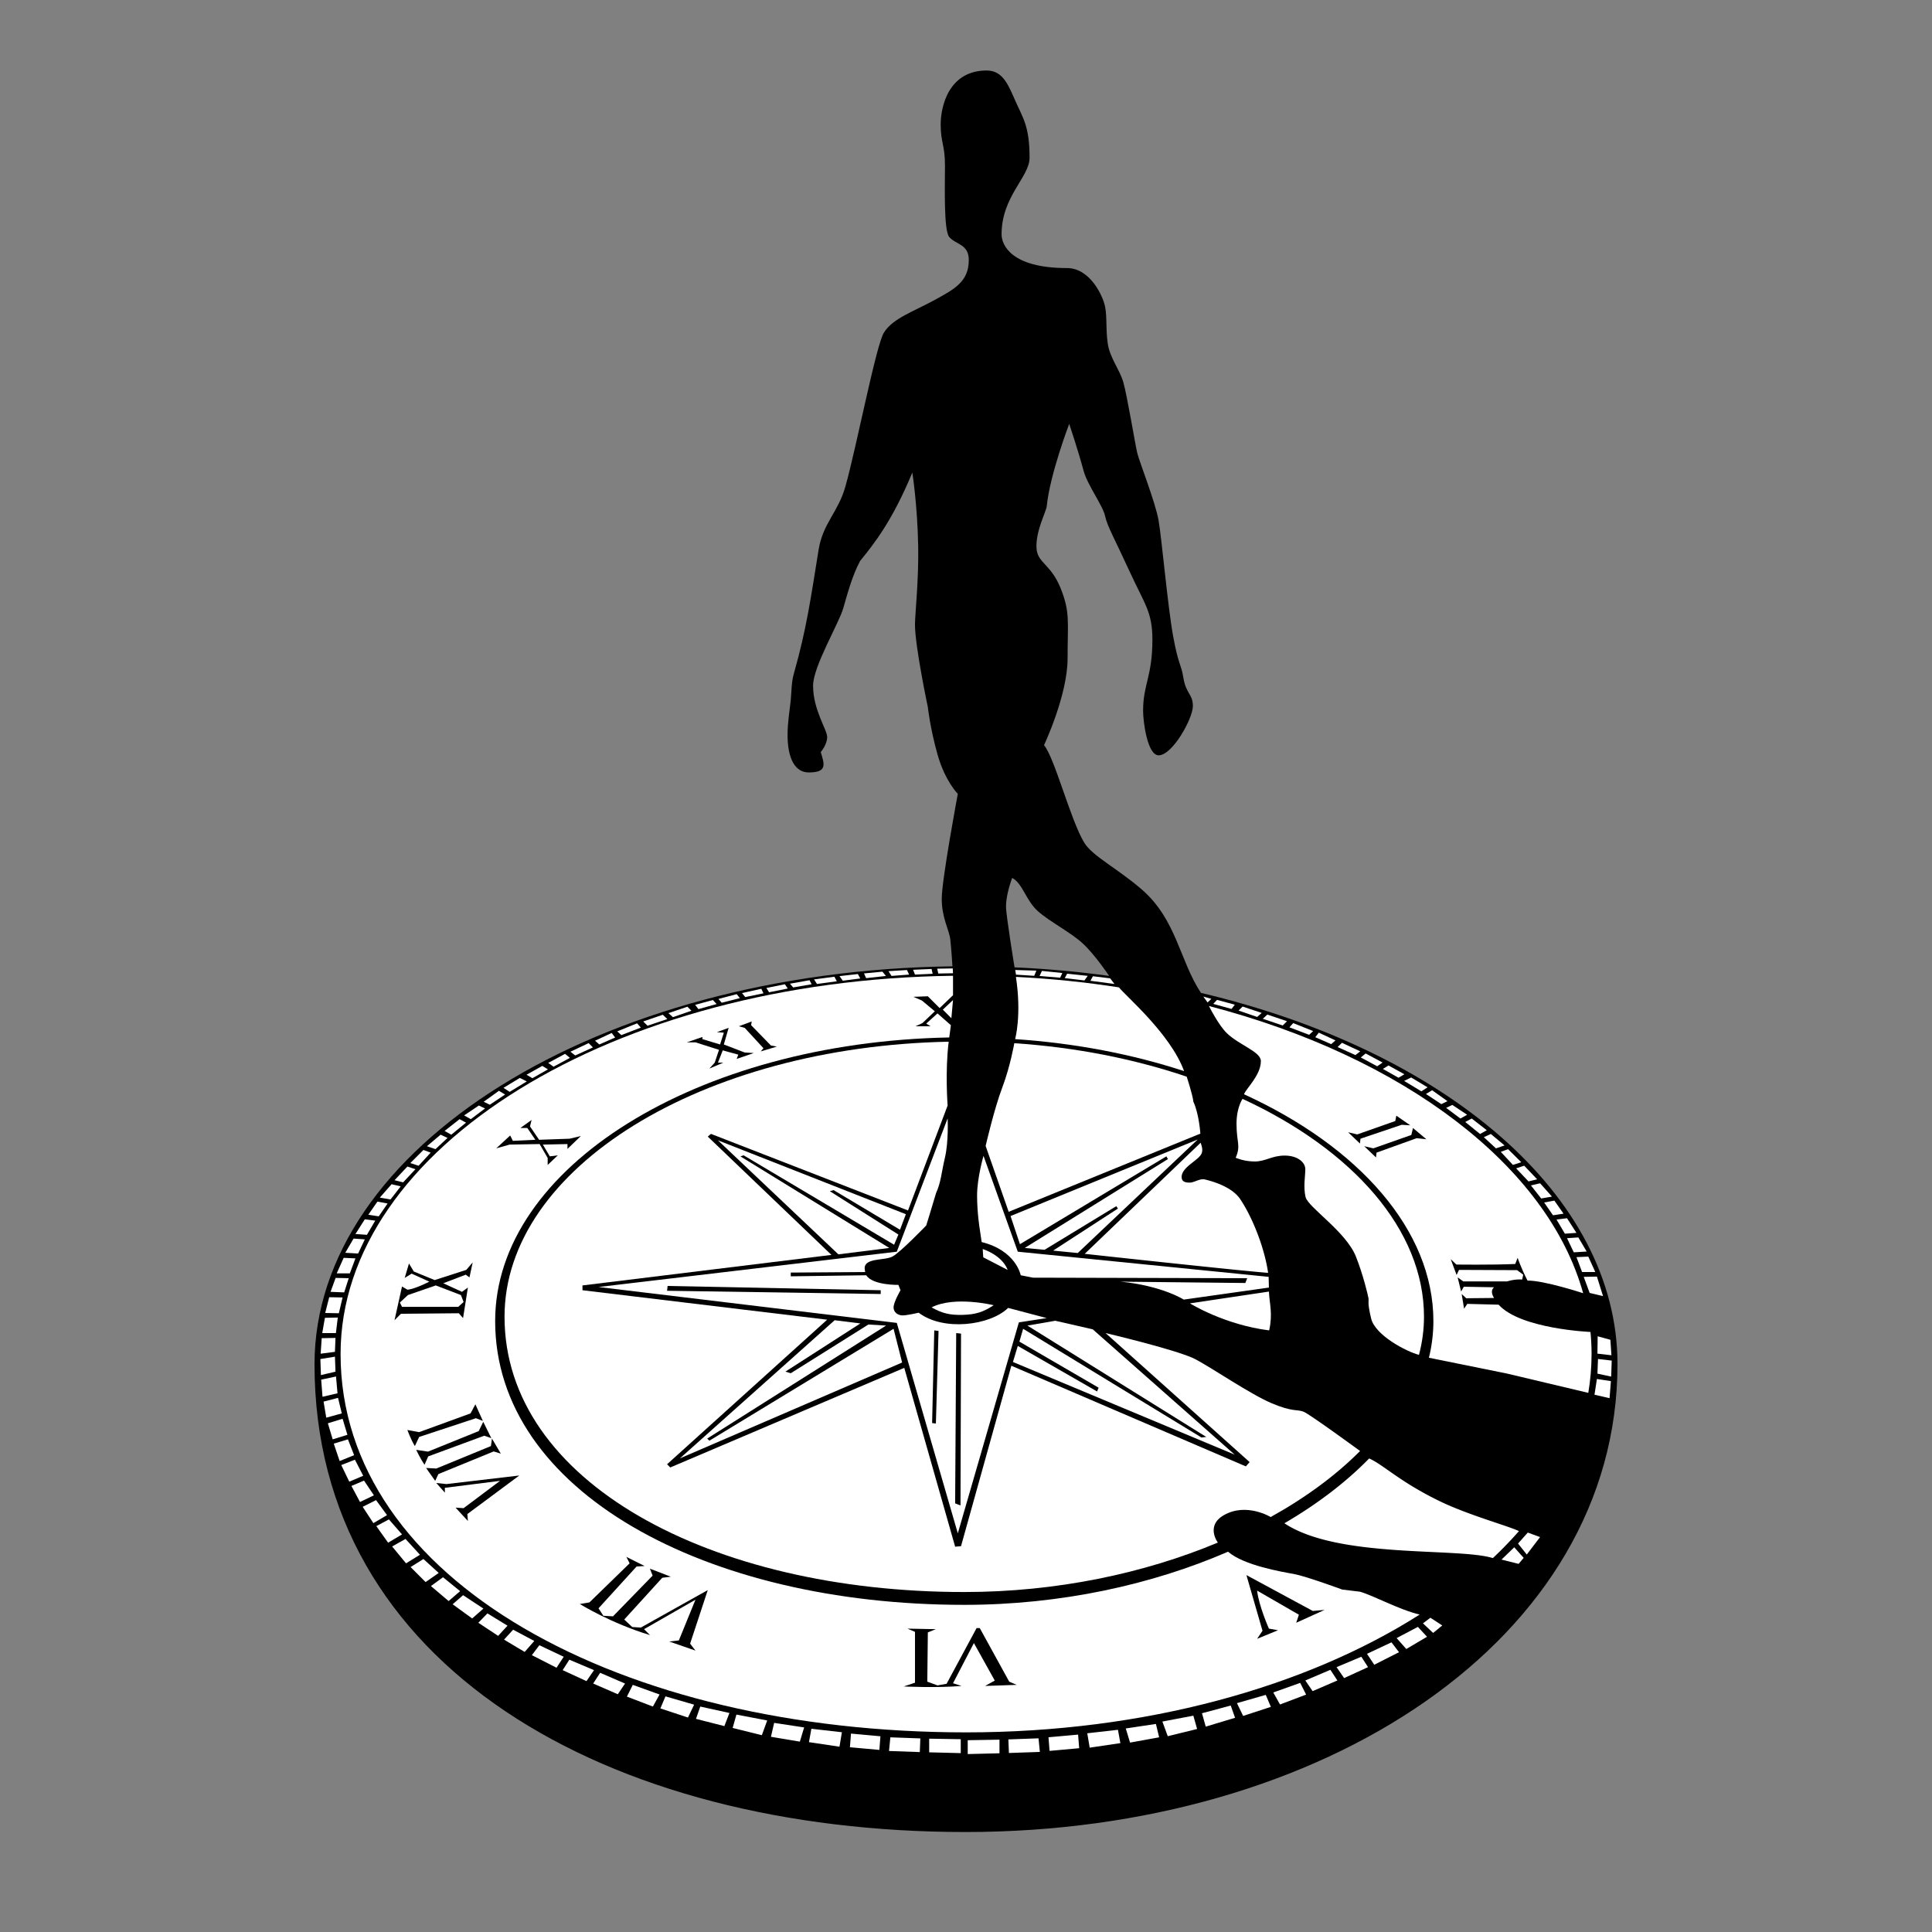
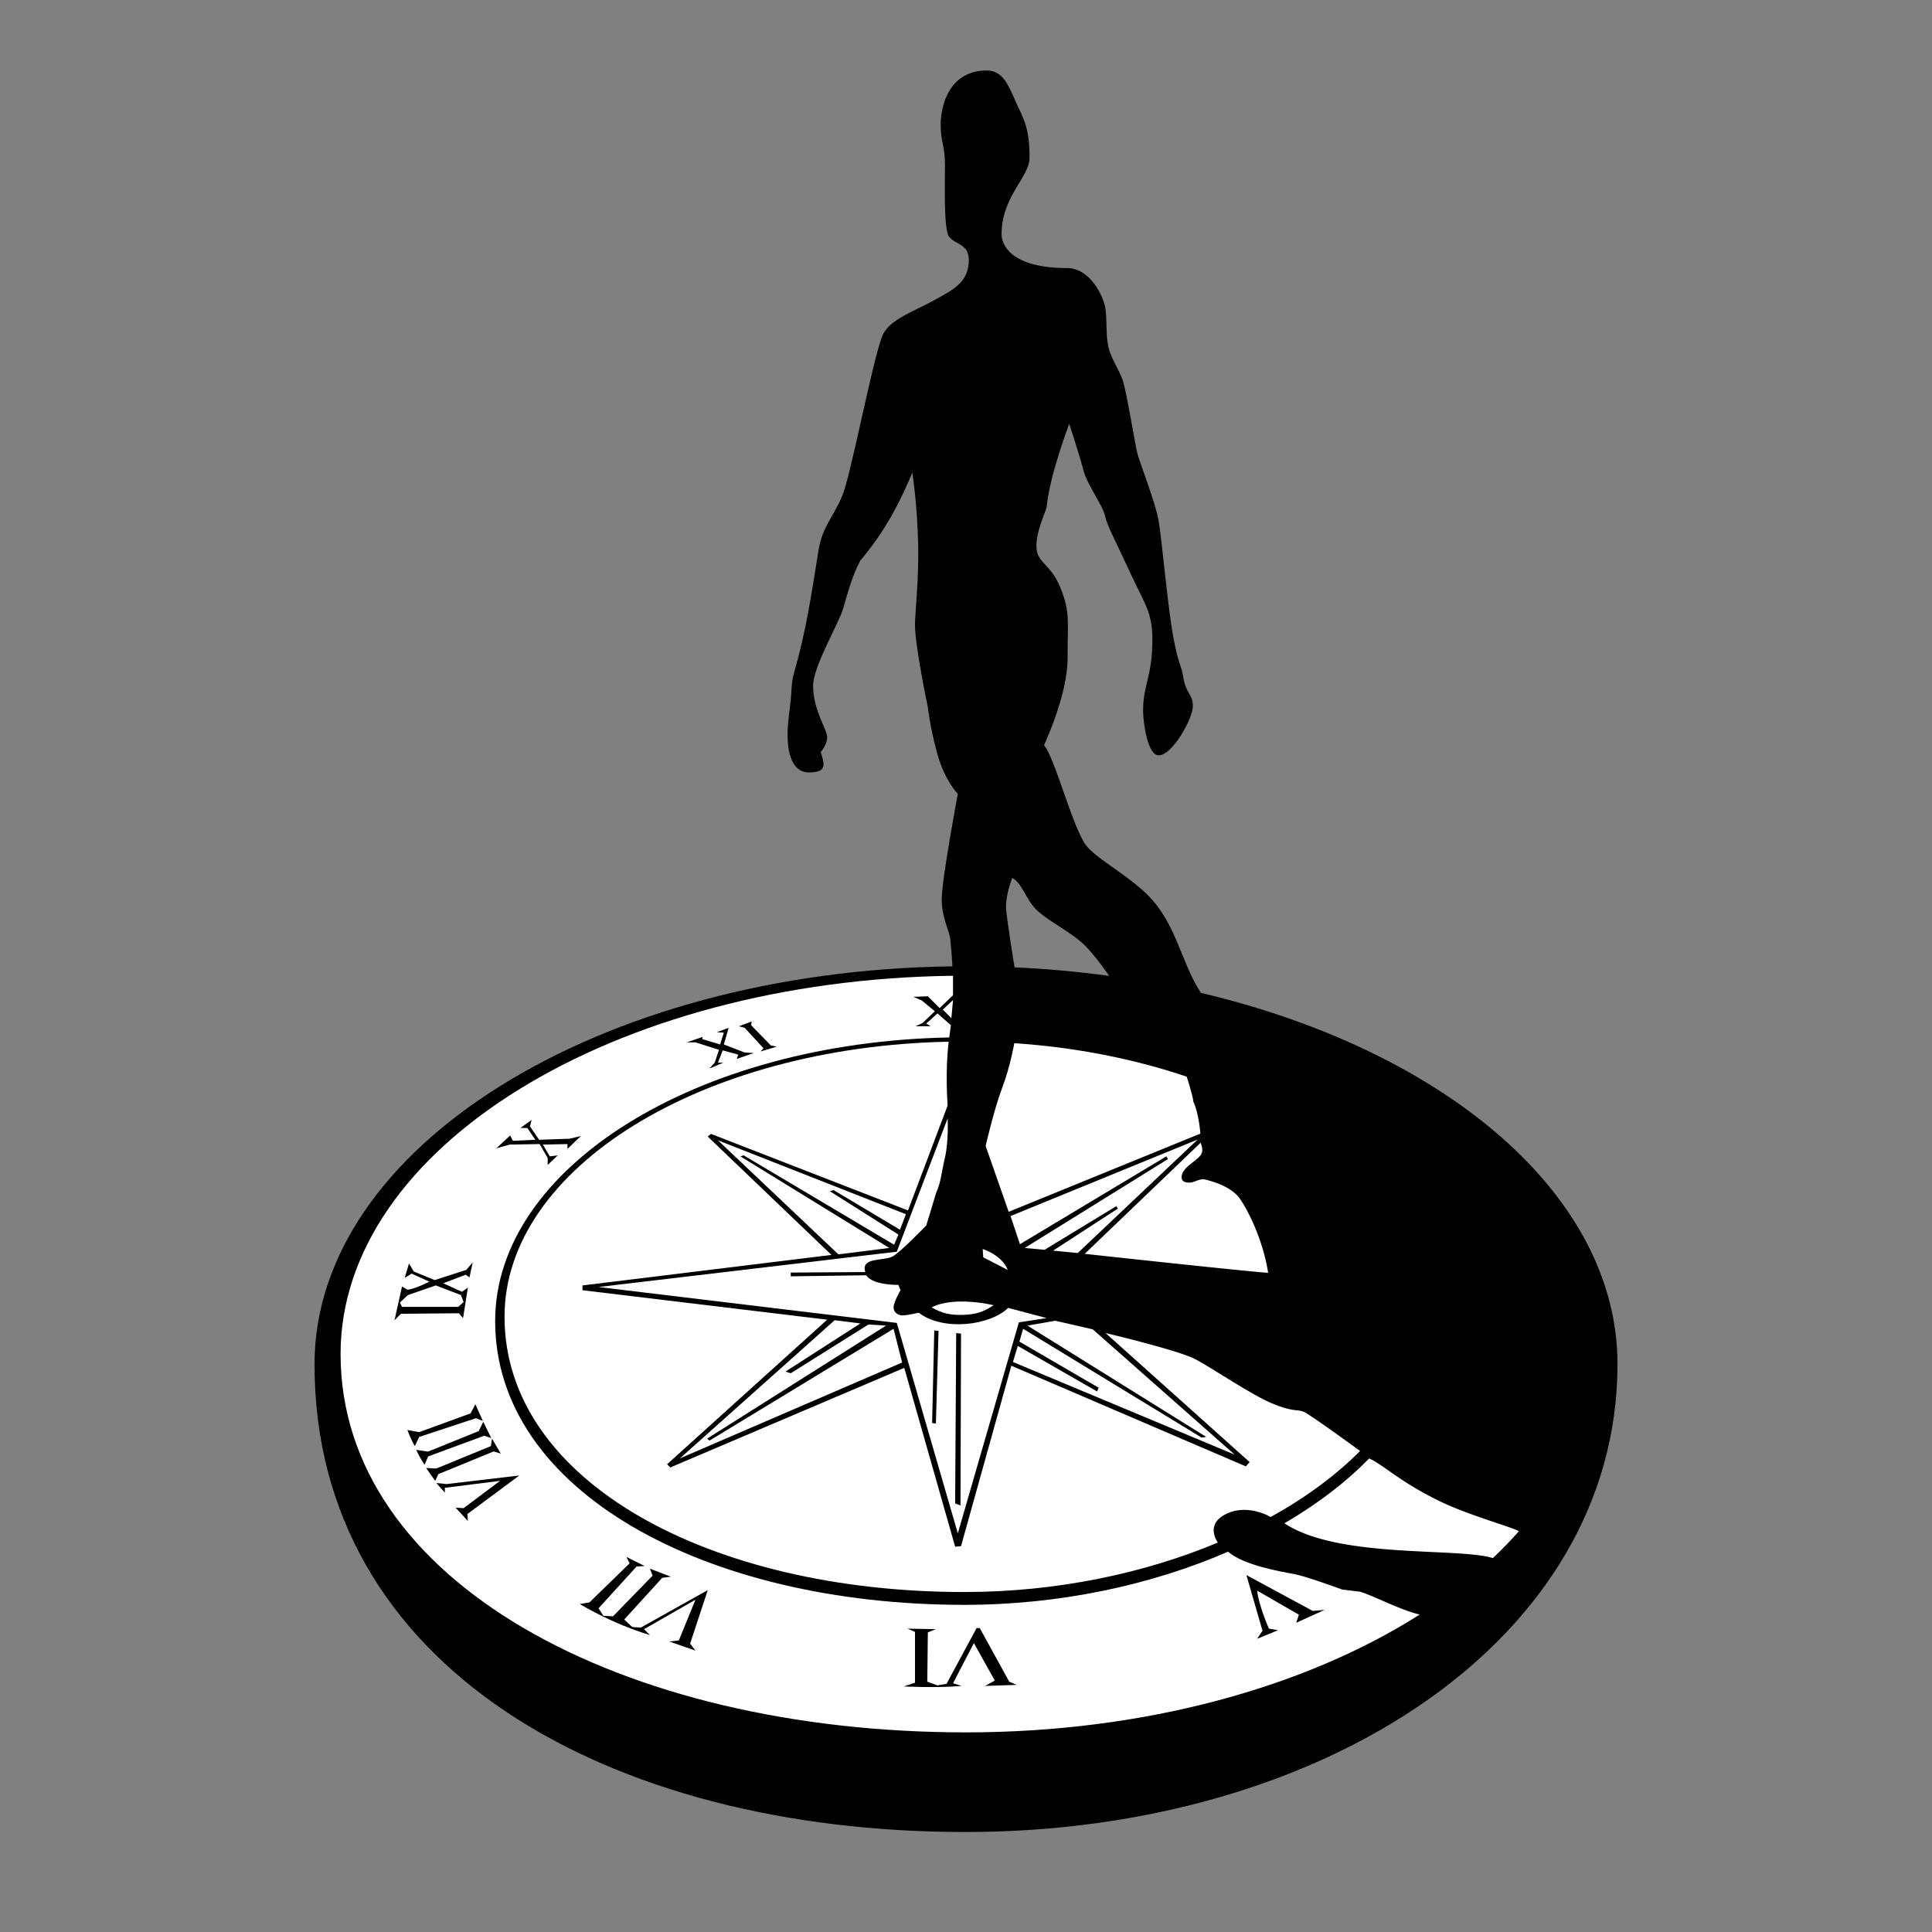
<svg xmlns="http://www.w3.org/2000/svg" width="2500" height="2500" viewBox="0 0 192.756 192.756">
  <rect x="0" y="0" width="192.756" height="192.756" fill="#808080" stroke="none" />
  <g fill-rule="evenodd" clip-rule="evenodd">
    <path fill="#fff" fill-opacity="0" d="M0 0h192.756v192.756H0V0z" />
    <path d="M31.379 136.12c0-21.658 28.373-39.266 63.647-39.708 0 0-.107-1.715-.213-2.675-.107-.962-.855-2.138-.855-4.061s1.602-10.47 1.602-10.47-1.281-1.283-2.03-3.955c-.747-2.669-.96-4.7-.96-4.7s-1.283-6.088-1.283-8.227c0-1.003.384-4.493.321-7.826-.081-4.221-.587-7.347-.587-7.347-2.003 4.835-3.819 7.106-5.208 8.815-.774 1.442-1.255 3.231-1.684 4.728-.427 1.497-3.008 5.795-3.008 7.72 0 2.43 1.406 4.38 1.406 5.127 0 .749-.641 1.496-.641 1.496.375 1.229.667 2.03-1.201 2.03-1.363 0-2.11-1.389-2.11-3.74 0-1.269.213-2.435.32-3.499.09-.902.047-1.709.321-2.669 1.254-4.407 1.687-7.544 2.457-12.314.428-2.645 1.948-3.732 2.672-6.304 1.147-4.086 3.049-14.079 3.845-15.358.882-1.417 2.932-2.091 5.022-3.233 2.003-1.094 3.444-1.843 3.444-4.006 0-1.602-1.281-1.521-1.949-2.296-.565-.658-.427-5.129-.427-7.159s-.428-2.243-.428-4.061c0-1.814.802-5.394 4.594-5.394 1.652 0 2.191 1.543 2.885 3.098.748 1.676 1.389 2.509 1.389 5.607 0 1.925-2.793 3.848-2.793 7.64 0 1.07.977 3.367 6.533 3.367 2.297 0 3.58 2.777 3.793 3.845s.055 2.246.268 3.687c.213 1.442 1.174 2.564 1.549 3.846.375 1.283 1.176 6.144 1.389 7.053.215.908 1.816 4.914 2.139 6.783.318 1.872.908 8.549 1.441 11.487s.814 2.828 1.016 4.114c.268 1.709.959 1.654.959 2.883 0 1.23-2.027 4.915-3.416 4.915-1.123 0-1.551-3.364-1.551-4.434 0-2.67.928-3.419.928-7.104 0-2.779-.768-3.527-2.264-6.785-1.494-3.259-2.244-4.54-2.457-5.555s-1.762-3.101-2.137-4.489c-.572-2.126-1.441-4.701-1.441-4.701s-1.924 5.021-2.244 8.227c-.053.534-1.141 2.516-1.016 4.221.107 1.441 1.443 1.549 2.404 3.953.963 2.404.693 3.312.693 6.999 0 3.685-2.35 8.653-2.35 8.653 1.07 1.283 2.619 7.409 4.006 9.723.803 1.336 3.34 2.591 5.744 4.674 3.479 3.016 3.766 7.079 5.906 10.321 24.322 5.745 41.559 20.15 41.559 37.038 0 27.463-29.359 46.682-65.053 46.682-35.693 0-64.946-16.492-64.946-46.662zm69.844-39.607c3.217.145 6.367.432 9.436.853 0 0-1.422-2.132-2.65-3.255-1.227-1.121-3.258-2.138-4.461-3.206-1.201-1.068-1.521-2.778-2.562-3.312-.32.855-.615 1.975-.615 2.857s.852 6.063.852 6.063z" />
    <path d="M100.584 130.491c1.441.373 3.846 1.015 3.846 1.015l-2.777.427-6.092 21.048-6.088-20.995-29.755-3.58 29.755-3.523 5.073-13.303s.108 2.298-.266 3.9c-.375 1.602-.389 2.442-.888 3.548-.374 1.281-.982 3.237-.982 3.237s-2.564 2.669-3.366 3.098c-.802.427-2.778.107-2.778 1.174 0 .107.053.375.053.375l-7.425.053v.374l7.532-.105c.642 1.015 3.206.96 3.206.96l.213.534s-.694 1.176-.694 1.711c0 .532.481.8.907.8.428 0 1.602-.268 1.602-.268 2.459 1.869 7.108 1.282 8.924-.48zM101.197 104.08c6.186.412 12.002 1.582 17.199 3.339 0 0 .592 1.783.67 2.505.562 1.201.695 3.177.695 3.177l-19.125 7.801-2.299-6.57s.855-3.715 1.658-5.823c.802-2.112 1.202-4.429 1.202-4.429z" fill="#fff" />
-     <path d="M118.139 106.867c-5.121-1.679-10.832-2.787-16.861-3.194 0 0 .668-2.351.082-6.208 3.516.172 6.951.528 10.279 1.046.697.888 5.131 4.628 6.5 8.356zM123.967 109.633c11.002 5.09 18.105 13.056 18.105 21.744 0 1.277-.172 2.547-.5 3.798-1.27-.33-4.369-1.959-4.77-3.616-.402-1.656-.215-1.71-.268-2.03s-.541-2.375-1.256-4.166c-.986-2.484-4.779-4.916-5.02-5.931s-.027-2.083-.027-2.777-.775-1.363-2.057-1.363c-1.283 0-1.896.589-2.992.589s-1.896-.373-1.896-.373c.533-1.256.082-1.472.082-3.394.001-1.631.599-2.481.599-2.481z" fill="#fff" />
-     <path d="M158.682 132.889c.072.729.109 1.465.109 2.202 0 1.309-.111 2.602-.326 3.875l-8.146-1.933-7.754-1.57c.293-1.207.445-2.429.445-3.659 0-9.064-7.436-17.391-18.895-22.629.213-.587 1.682-1.896 1.682-3.312 0-.935-2.135-1.576-3.391-2.779-.834-.796-1.789-2.714-1.789-2.714 19.402 5.06 33.801 15.94 37.334 28.654 0 0-3.92-1.286-5.549-1.259-.641-1.229-.988-2.271-.988-2.271l-.24.614c-2.432.107-5.877.054-5.877.054l-.559-.535.586 1.577.24-.507 5.795.025.613.453-.104.481c-.803-.053-1.498.188-1.498.188h-4.381l-.561-.401.348 1.416.266-.481 3.021.053c-.482.401 0 1.068 0 1.068l-2.779.027-.455-.426.242 1.469.32-.481 3.125.08c2.193 2.434 9.166 2.721 9.166 2.721zM118.719 130.037l7.881-1.176c.053 1.201.4 2.19.025 3.873-4.486-.561-7.906-2.697-7.906-2.697zM97.752 122.638s-.268-1.602-.268-3.366c0-1.762.641-3.952.641-3.952l3.42 9.562 25.027 2.509.027 1.07-8.494 1.2s-2.164-1.389-6.305-1.789l12.447.133.188-.479-21.367-.053-1.23-.24s-.453-2.459-3.898-3.313l-.188-1.282z" fill="#fff" />
    <path fill="#fff" d="M100.822 121.327l18.672-7.638-11.967 11.326-2.457-.242 6.465-4.193-.16-.241-7.158 4.354-1.977-.185 14.289-8.868-.16-.269-14.609 8.763-.938-2.807zM98.045 124.615c2.111.747 2.484 2.083 2.484 2.083l-2.43-1.256-.054-.827zM108.223 125.095l11.566-11.085c.125.388.23.681.105 1.041-.24.696-2.002 1.363-2.002 2.378 0 .509.428.56.826.56.4 0 1.016-.427 1.469-.318.922.215 2.752.774 3.555 1.976 1.348 2.023 2.463 5.089 2.777 7.346-3.15-.242-18.296-1.898-18.296-1.898zM128.145 151.977c3.285-1.917 6.148-4.1 8.455-6.466 1.432.632 3.037 2.321 7.043 4.264 2.879 1.396 6.809 2.453 7.902 2.986a38.862 38.862 0 0 1-2.604 2.691c-3.429-1.082-15.451.092-20.796-3.475z" />
    <path d="M94.545 110.298l-3.952 10.47-19.659-7.64-.321.268 12.34 11.807-24.84 3.045v.479l24.414 2.939-15.973 14.424.319.32 23.346-9.937 5.076 17.842.586-.053 5.022-18.002 23.396 10.042.377-.427-14.371-12.874s7.264 1.708 8.975 2.617c1.709.907 5.449 3.472 7.584 4.38 2.139.909 2.566.588 3.205.854.643.268 5.627 3.915 5.627 3.915-2.418 2.43-5.438 4.655-8.92 6.588 0 0-2.422-1.475-4.664-.191-1.871 1.067-.605 2.738-.605 2.738-7.35 3.076-16.105 4.935-25.303 4.935-25.331 0-45.866-11.016-45.866-27.461 0-14.855 19.699-26.957 44.315-27.445-.373 2.948-.108 6.367-.108 6.367z" fill="#fff" />
    <path d="M92.944 130.438c2.296-1.177 6.197-.215 6.197-.215-1.057.696-1.832.931-3.099.962-1.242.03-2.017-.135-3.098-.747z" fill="#fff" />
-     <path d="M66.608 128.3l21.261.427v.376l-21.315-.322.054-.481z" />
    <path fill="#fff" d="M83.274 131.719l2.564.321-7.477 4.808.534.16 7.745-4.861 1.764.106-17.844 11.272.214.213 18.378-11.164.854 3.364-22.171 9.564 15.439-13.783zM83.647 125.147L71.628 113.77l18.751 7.372-.586 1.548-6.625-3.953-.376.108 6.841 4.327-.428 1.016-15.013-8.922-.32.105 14.851 9.137-5.076.639z" />
    <path d="M93.211 132.734l.428.053-.266 9.241-.376-.051.214-9.243zM95.4 133.002l.482.053-.053 17.147-.534-.213.105-16.987z" />
    <path fill="#fff" d="M101.062 135.885l.483-1.602 7.908 4.542.158-.373-7.906-4.598.373-1.28 17.789 10.844.483-.054-17.844-11.111 2.779-.482 3.738.856 14.159 12.502-22.12-9.244z" />
    <path d="M94.707 103.507c-25.155.479-45.305 12.966-45.305 28.297 0 16.955 20.954 28.312 46.803 28.312 9.594 0 18.715-2.003 26.319-5.303 1.564 1.373 5.412 2.015 6.586 2.229 1.178.213 4.807 1.549 4.807 1.549l1.766.213c1.336.375 3.953 1.817 5.955 2.282-11.371 7.239-27.439 11.753-45.252 11.753-34.465 0-62.407-15.143-62.407-37.747 0-20.584 27.239-37.318 61.104-37.739v1.94l-1.336 1.283-1.176-1.176-1.441.053.853.373 1.284 1.07-1.229 1.174-.697.322h1.497l-.426-.268 1.121-1.016 1.336 1.176-.162 1.223z" fill="#fff" />
    <path d="M124.355 157.148l6.623 3.577 1.178-.105-2.832 1.283.266-.803-4.166-2.403c.16 1.496 1.176 3.792 1.176 3.792l.908.16-2.084.855.535-.802-1.604-5.554zM134.506 112.968l.908.213 3.793-1.336.105-.534 1.389.962-.853-.052-4.114 1.388-.052.481-1.176-1.122zM136.109 114.358l.909.213 3.793-1.336.16-.694 1.336 1.121-.963-.105-4.006 1.441-.055.481-1.174-1.121z" />
    <path fill="#fff" d="M94.066 100.733l1.016-.961-.163 1.818-.853-.857z" />
    <path d="M73.713 102.392l1.282-.481-.054.373 1.976 2.028.589.108-1.604.481.268-.321-1.87-2.03-.587-.158zM75.208 105.062l-1.71.586.16-.426-1.549-.428-.481 1.228h.535l-1.389.588.534-.588.427-1.282-2.35-.746h-.855l1.549-.534v.213l1.764.534.374-1.176-.694-.052 1.174-.429-.48 1.657 2.083.802.908.053zM51.917 112.541l1.12-.802-.159.642.908 1.336 3.046-.108 1.121-.268-1.336 1.283v-.481l-2.457.053.694 1.175.802-.105-1.015.962v-.696l-.802-1.389-2.991.053-1.335.375 1.388-1.283.266.534 2.246-.105-.802-1.176h-.694zM40.378 127.498l.426-1.441.481.802 2.083.854 3.151-1.015.642-.749-.321 1.496-.374-.269-2.243.855 1.869.854.589-.426-.481 3.045-.428-.481-5.769.053-.642.642.748-3.365.534.32c.747-.053 2.19-.802 2.19-.802l-1.764-.801-.691.428z" />
    <path fill="#fff" d="M39.897 129.956l.8-.748 2.779-.961 2.51.961.268.694-.534.482h-5.61l-.213-.428z" />
    <path d="M40.645 142.67l1.175.214 5.128-1.87.481-.907.747 1.656-.694-.268-5.663 1.869-.428.91c-.373-.588-.746-1.604-.746-1.604zM41.523 144.653l1.181.174 5.06-2.047.449-.926.807 1.63-.704-.243-5.595 2.065-.367.836c-.394-.573-.831-1.489-.831-1.489zM42.516 146.459l1.013.057 5.45-2.241.105-.749.882 1.502-.71-.218-5.52 2.26-.315.677c-.412-.562-.905-1.288-.905-1.288zM43.529 147.959l1.015.107 7.265-.854-5.182 3.846.055.693-1.23-1.335.802.055 3.632-2.725-5.502.694v.482l-.855-.963zM62.494 155.331l1.817.91-.802.053-3.792 4.165.479.748.962.055 3.953-4.061-.266-.694 2.083.802-.854.105-3.794 4.166.801.749.855.053 6.678-3.739-1.762 5.344.534.694-2.617-.908.96-.107 1.657-4.061-5.128 2.938.589.589c-3.9-1.175-6.998-3.1-6.998-3.1l.96-.161 4.007-3.897-.322-.643zM90.541 162.489l2.832.053-.802.321-.055 4.915 1.015.374.91-.16 2.993-5.556h.318l2.938 5.342.748.321-3.152.107.963-.536-2.084-3.74-2.082 4.008.855.269c-2.564.212-5.771.051-5.771.051l1.121-.374v-5.073l-.747-.322z" />
-     <path fill="#fff" d="M91.102 96.755l1.842-.08.106.481-1.763.079-.185-.48zM88.647 96.894l1.84-.114.214.455-1.753.134-.301-.475zM86.202 97.119l1.836-.175.351.429-1.975.217-.212-.471zM83.759 97.387l1.831-.207.237.441-1.744.226-.324-.46zM81.218 97.718l2.031-.269.24.454-1.978.268-.293-.453zM93.505 96.647l1.55-.027.027.482-1.469.026-.108-.481zM78.814 98.144l1.951-.346.213.4-1.843.319-.321-.373zM76.463 98.572l1.843-.374.293.427-1.868.374-.268-.427zM74.032 99.078l1.925-.427.213.453-1.817.375-.321-.401zM71.681 99.667l1.817-.481.321.399-1.815.456-.323-.374zM69.359 100.254l1.763-.482.374.402-1.818.507-.319-.427zM66.687 101.081l1.896-.641.401.401-1.843.641-.454-.401zM64.176 101.911l1.95-.669.454.429-1.976.666-.428-.426zM61.584 102.898l1.978-.801.374.427-1.949.748-.403-.374zM59.368 103.833l1.657-.774.348.454-1.579.694-.426-.374zM56.912 104.929l1.815-.856.428.427-1.762.803-.481-.374zM54.696 106.049l1.68-.906.481.4-1.629.882-.532-.376zM52.531 107.226l1.576-.881.561.346-1.55.882-.587-.347zM50.234 108.534l1.63-.988.694.347-1.71 1.042-.614-.401zM48.257 109.924l1.522-1.095.616.373-1.523 1.016-.615-.294zM46.307 111.285l1.469-.987.616.293-1.418 1.068-.667-.374zM44.357 112.834l1.496-1.175.642.348-1.47 1.201-.668-.374zM42.594 114.358l1.364-1.15.692.321-1.2 1.12-.856-.291zM40.938 116.04l1.308-1.309.722.267-1.203 1.309-.827-.267zM39.363 117.75l1.282-1.363.801.267-1.228 1.309-.855-.213zM37.895 119.484l1.173-1.336.91.216-1.016 1.309-1.067-.189zM36.745 121.194l.909-1.308 1.015.187-.882 1.281-1.042-.16zM35.463 123.119l.935-1.47 1.04.134-.827 1.413-1.148-.077zM34.448 124.989l.827-1.416 1.123.079-.669 1.415-1.281-.078zM33.593 127.045l.695-1.55 1.175.053-.561 1.497h-1.309zM32.979 128.887l.507-1.389 1.308.027-.454 1.417-1.361-.055zM32.445 130.997l.401-1.574 1.334.025-.373 1.576-1.362-.027zM32.15 133.002l.267-1.523 1.284-.028-.188 1.551H32.15zM31.991 135.058l.106-1.549 1.375-.024-.055 1.389-1.426.184zM32.017 137.193l-.053-1.601 1.453-.237.055 1.497-1.455.341zM32.044 137.647l1.481-.314.148 1.678-1.496.346-.133-1.71zM32.283 139.839l1.443-.374.374 1.549-1.549.428-.268-1.603zM32.711 142.003l1.469-.453.481 1.601-1.469.453-.481-1.601zM33.3 144.031l1.414-.427.616 1.578-1.444.587-.586-1.738zM34.047 146.169l1.364-.533.827 1.601-1.389.589-.802-1.657zM35.062 148.253l1.255-.534.989 1.469-1.389.666-.855-1.601zM36.185 150.335l1.334-.667 1.095 1.497-1.361.8-1.068-1.63zM37.546 152.261l1.256-.67 1.308 1.497-1.388.827-1.176-1.654zM39.123 154.291l1.334-.75 1.443 1.577-1.389.855-1.388-1.682zM40.965 156.346l1.281-.802 1.524 1.39-1.309.909-1.496-1.497zM42.996 158.243l1.202-.882 1.708 1.389-1.148.987-1.762-1.494zM45.159 160.059l1.042-.908 2.029 1.336-1.121.988-1.95-1.416zM47.723 161.903l.907-.935 2.005 1.228-.936 1.014-1.976-1.307zM50.287 163.585l.908-.99 2.11 1.123-.96 1.095-2.058-1.228zM53.064 165.135l.749-.989 2.43 1.149-.72 1.095-2.459-1.255zM56.137 166.63l.667-1.042 2.459 1.042-.749 1.096-2.377-1.096zM59.181 167.967l.696-1.071 2.484 1.071-.722 1.067-2.458-1.067zM62.547 169.272l.586-1.172 2.672.96-.667 1.203-2.591-.991zM65.886 170.45l.508-1.203 2.858.828-.615 1.283-2.751-.908zM69.438 171.491l.428-1.228 2.91.64-.506 1.31-2.832-.722zM73.097 172.398l.376-1.334 3.07.587-.533 1.469-2.913-.722zM76.917 173.28l.321-1.388 2.991.454-.427 1.416-2.885-.482zM80.709 173.814l.242-1.335 3.045.347-.241 1.443-3.046-.455zM84.797 174.323l.106-1.363 2.938.268-.106 1.361-2.938-.266zM88.831 173.333l2.99.108-.052 1.364-3.071-.109.133-1.363zM92.704 174.83v-1.362l3.15.053v1.388l-3.15-.079zM103.184 97.357l-1.817-.115-.078-.464 2.111.061-.216.518zM105.775 97.547l-2.056-.174.234-.505 2.035.21-.213.469zM108.193 97.819l-1.963-.233.239-.44 2.054.217-.33.456zM111.188 98.171l-2.393-.317.242-.454 1.723.209.428.562zM120.482 100.014l-.427-.587.804.226-.377.361zM122.873 100.663l-1.826-.505.377-.399 1.773.477-.324.427zM125.426 101.461l-1.854-.638.403-.398 1.908.637-.457.399zM127.977 102.312l-1.987-.666.455-.423 1.961.664-.429.425zM130.609 103.243l-1.961-.746.377-.424 1.987.798-.403.372zM132.812 104.174l-1.585-.691.351-.454 1.664.773-.43.372zM135.229 105.266l-1.772-.799.43-.427 1.826.852-.484.374zM137.404 106.382l-1.636-.878.482-.399 1.691.904-.537.373zM139.527 107.526l-1.556-.878.562-.346 1.584.878-.59.346zM141.811 108.882l-1.719-1.039.699-.344 1.639.983-.619.4zM143.799 110.159l-1.531-1.012.617-.373 1.531 1.091-.617.294zM145.705 111.595l-1.424-1.065.619-.291 1.477.982-.672.374zM147.666 113.138l-1.478-1.198.646-.345 1.504 1.169-.672.374zM149.252 114.573l-1.209-1.117.697-.318 1.371 1.144-.859.291zM150.943 116.222l-1.209-1.302.727-.267 1.314 1.303-.832.266zM152.5 117.871l-1.234-1.303.804-.266 1.291 1.356-.861.213zM153.764 119.572l-1.022-1.301.914-.214 1.182 1.33-1.074.185zM154.945 121.249l-.886-1.277 1.021-.186.914 1.303-1.049.16zM156.127 123.084l-.832-1.409 1.047-.133.941 1.464-1.156.078zM157.016 124.945l-.674-1.41 1.129-.077.832 1.409-1.287.078zM157.846 126.913l-.563-1.488 1.182-.053.697 1.541h-1.316zM158.6 128.995l-.592-1.602 1.316-.028.612 1.95-1.336-.32zM159.377 135.054l.023-1.733 1.268.35.105 1.543-1.396-.16zM159.377 137.049l.055-1.463 1.369.161-.053 1.595-1.371-.293zM160.586 139.495l-1.504-.344.242-1.57 1.397.213-.135 1.701zM140.307 164.522l-.965-1.089 2.119-1.118.914.985-2.068 1.222zM137.109 166.093l-.724-1.092 2.443-1.145.752.985-2.471 1.252zM134.102 167.423l-.752-1.092 2.47-1.039.67 1.039-2.388 1.092zM130.959 168.726l-.725-1.065 2.498-1.064.698 1.064-2.471 1.065zM127.707 170.056l-.672-1.198 2.686-.957.591 1.17-2.605.985zM124.027 171.199l-.617-1.276 2.875-.824.51 1.195-2.768.905zM120.297 172.266l-.375-1.336 2.869-.767.432 1.222-2.926.881zM116.508 173.222l-.537-1.463 3.09-.585.375 1.328-2.928.72zM112.746 173.859l-.428-1.41 3.008-.451.322 1.335-2.902.526zM108.719 174.364l-.242-1.435 3.062-.347.24 1.33-3.06.452zM104.715 174.686l-.106-1.359 2.953-.265.108 1.357-2.955.267zM103.748 174.79l-3.088.106-.055-1.355 3.008-.108.135 1.357zM96.55 175.004v-1.383l3.169-.055v1.358l-3.169.08zM142.984 162.92l-1.015-.96.744-.558 1.18.771-.909.747zM152.326 155.097l1.326-1.742-1.224-.45-.973 1.094.871 1.098zM152.018 155.429l-.942-1.055-1.271 1.227 1.709.426.504-.598z" />
  </g>
</svg>